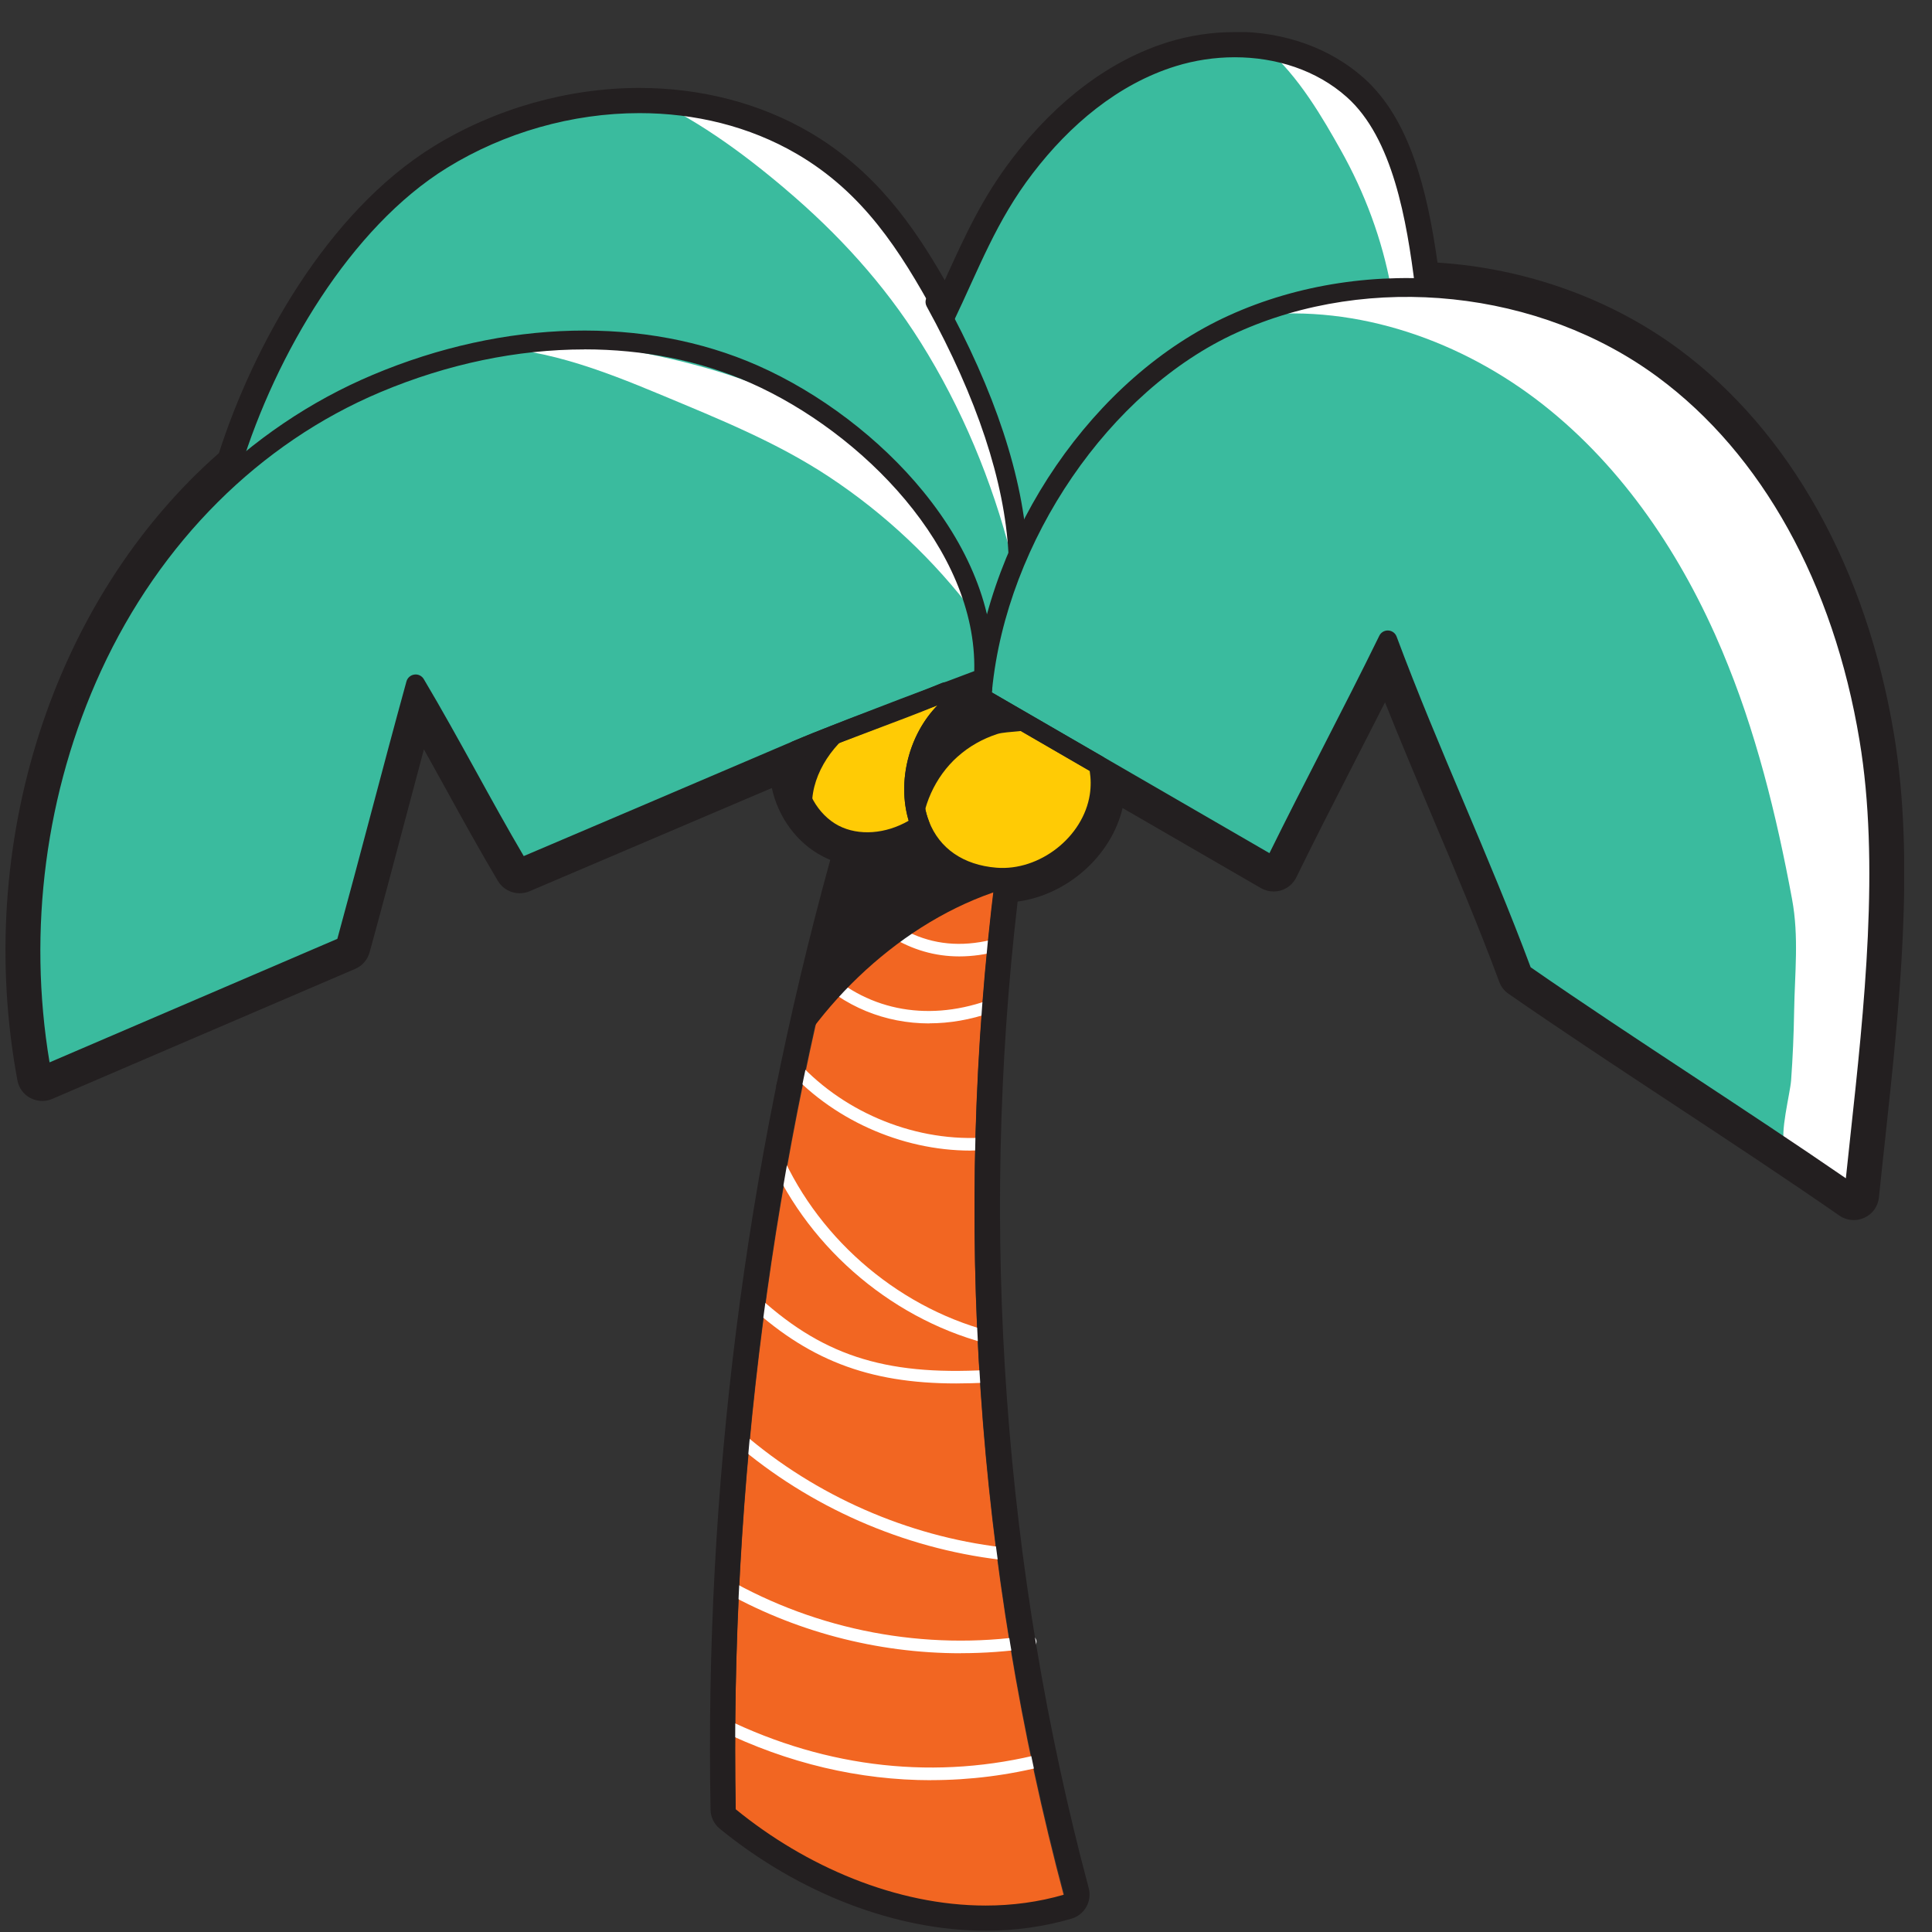
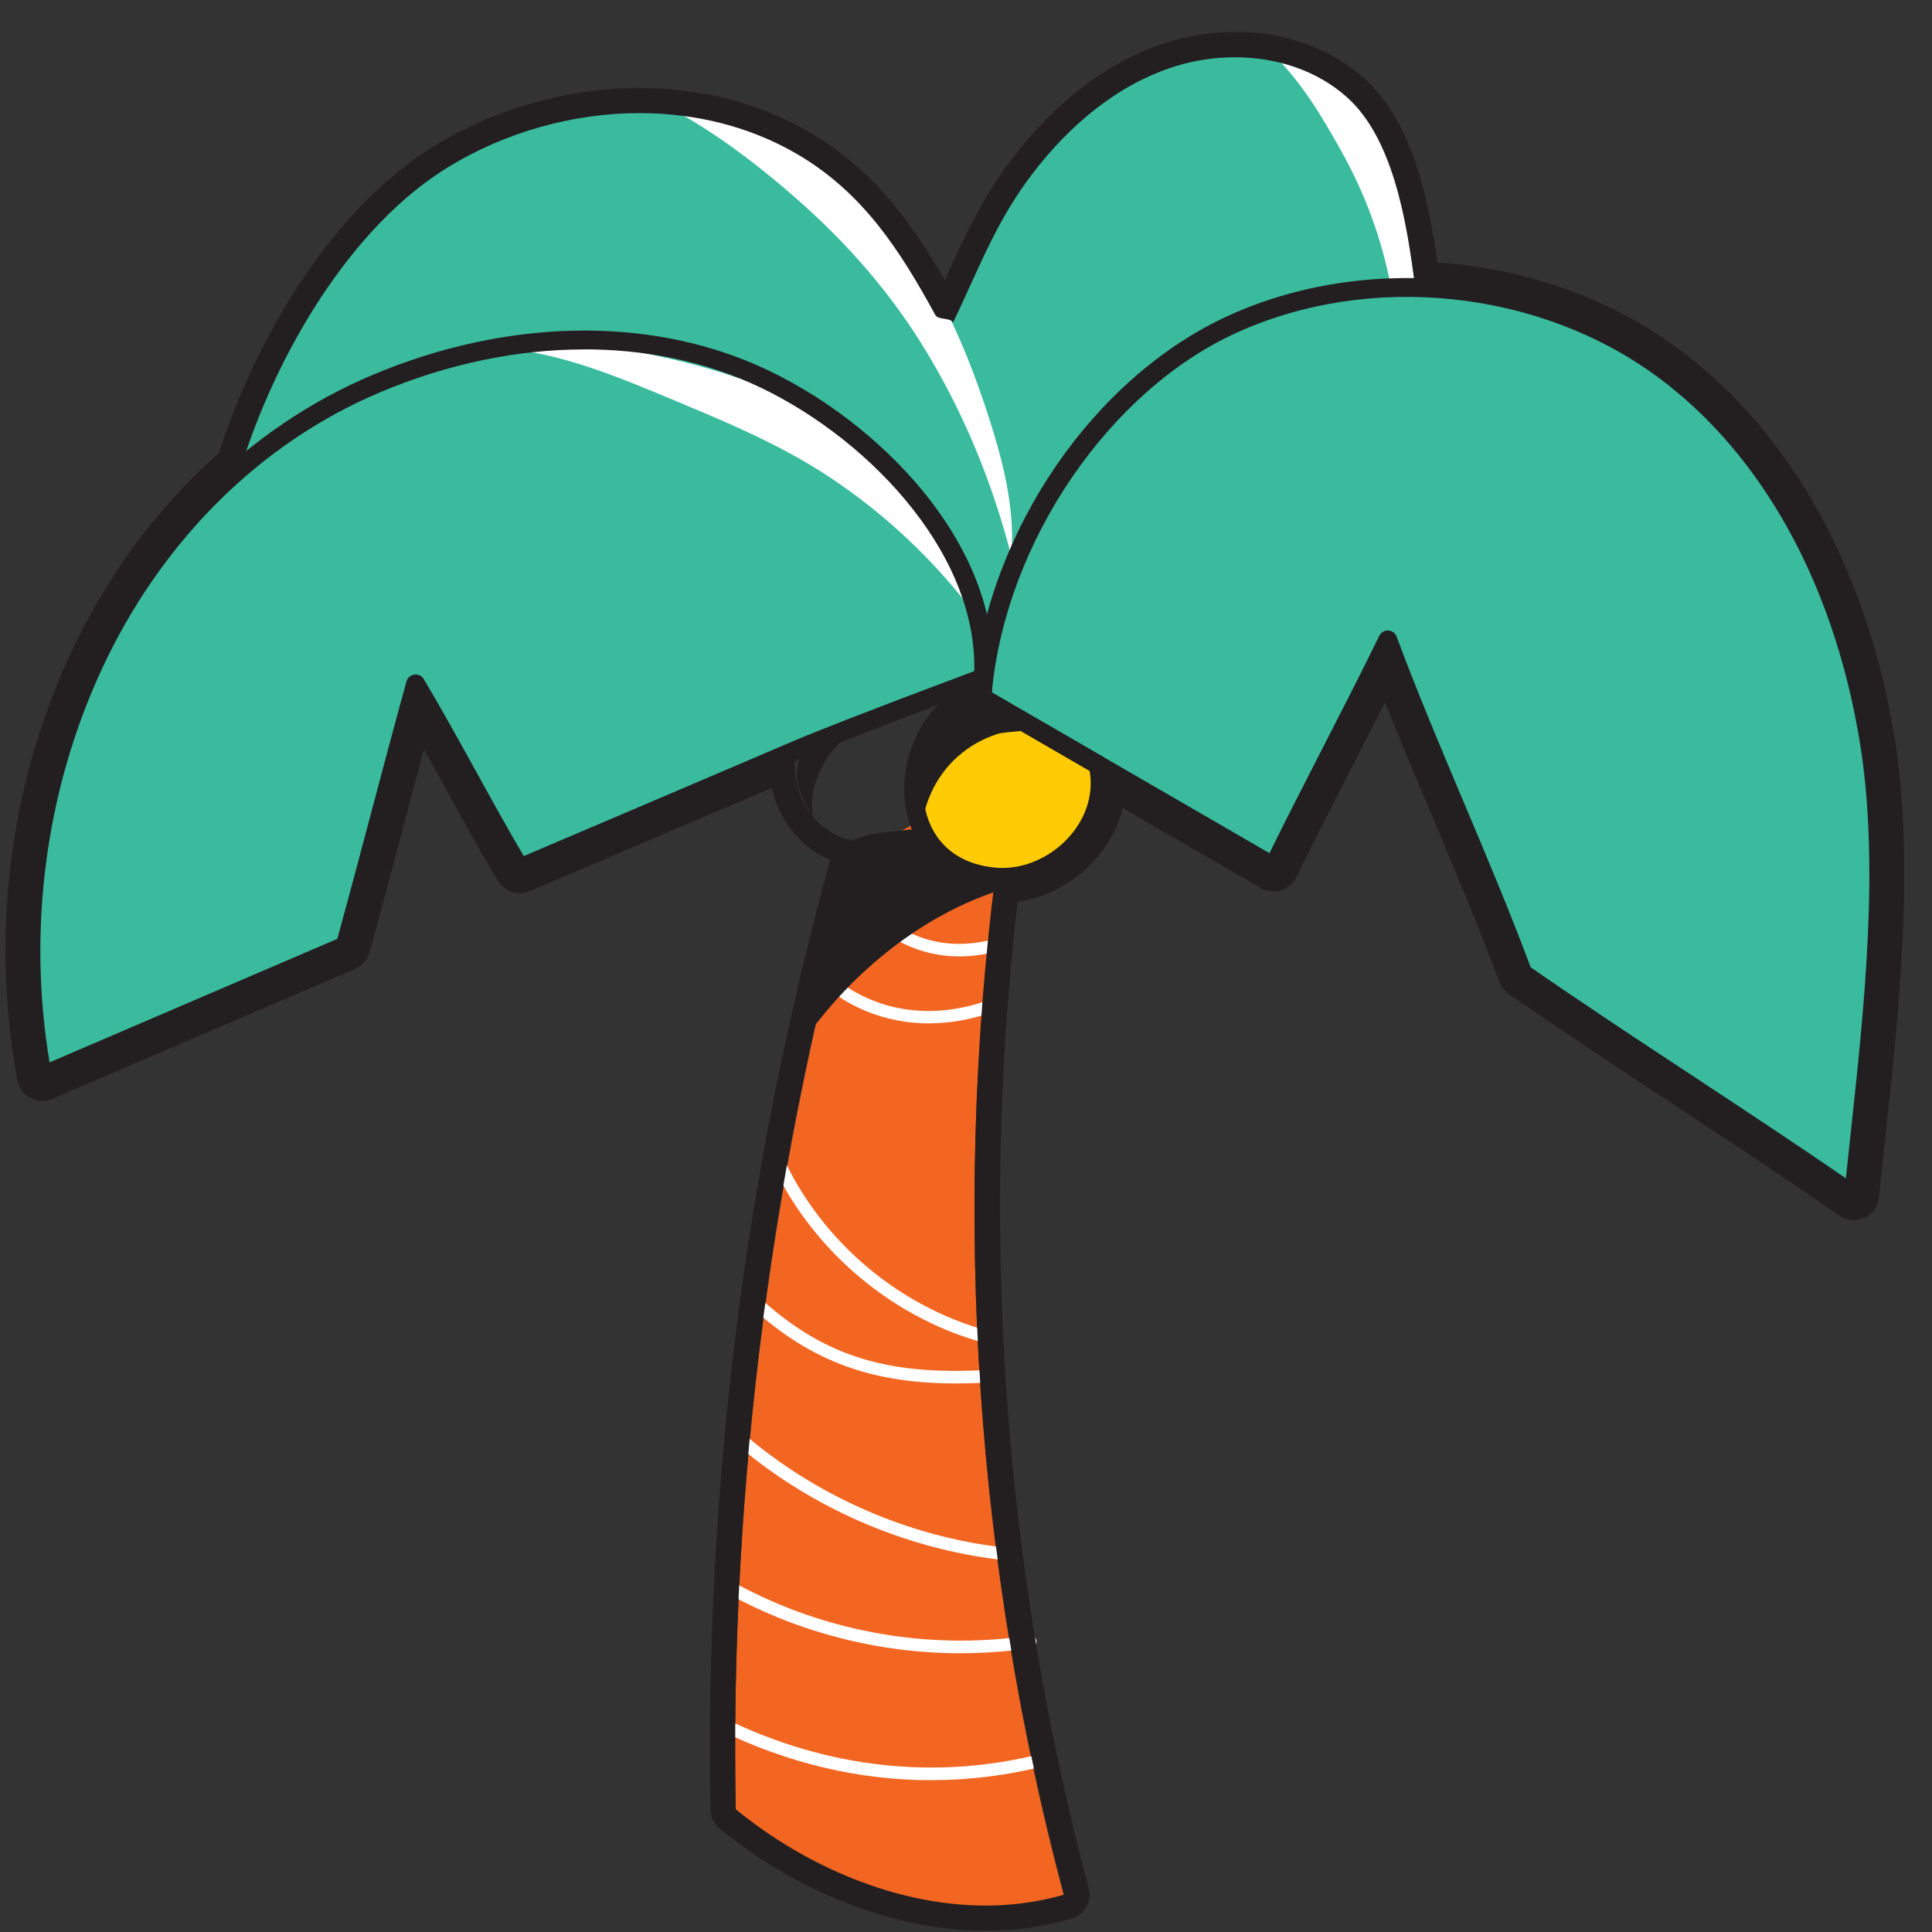
<svg xmlns="http://www.w3.org/2000/svg" width="58" height="58" viewBox="0 0 58 58" fill="none">
  <rect x="0" y="0" width="58" height="58" fill="#333333" stroke="none" />
  <g clip-path="url(#clip0_10364_6822)">
    <path d="M30.36 26.451C32.034 26.451 33.391 25.099 33.391 23.43C33.391 21.761 32.034 20.408 30.36 20.408C28.685 20.408 27.328 21.761 27.328 23.43C27.328 25.099 28.685 26.451 30.36 26.451Z" fill="#FFCB05" />
-     <path d="M26.148 25.422C27.823 25.422 29.18 24.069 29.18 22.401C29.18 20.732 27.823 19.379 26.148 19.379C24.474 19.379 23.117 20.732 23.117 22.401C23.117 24.069 24.474 25.422 26.148 25.422Z" fill="#FFCB05" />
    <path d="M56.106 22.268C55.396 17.992 53.433 13.761 49.943 11.178C47.801 9.593 45.145 8.75 42.48 8.703C42.229 6.696 42.036 3.968 40.653 2.737C39.299 1.529 37.037 1.188 35.3 1.725C33.562 2.262 31.834 3.55 30.732 4.991C29.63 6.428 29.315 8.005 28.533 9.637C28.45 9.485 28.336 9.281 28.253 9.126C27.186 7.177 26.056 5.288 24.07 4.129C20.894 2.276 16.433 2.901 13.303 4.834C10.396 6.626 8.164 10.588 7.12 13.97C2.114 18.257 0.018 25.666 1.266 32.378C4.298 31.077 7.329 29.776 10.36 28.475C11.1 25.788 11.73 23.304 12.472 20.617C13.54 22.409 14.53 24.349 15.598 26.144C18.32 24.987 21.126 23.788 23.905 22.602C23.901 22.617 23.899 22.634 23.897 22.651C24.225 22.513 24.593 22.419 24.887 22.328C25.553 21.995 26.247 21.7 26.841 21.209C27.023 21.059 27.234 21.059 27.403 21.139C27.452 21.097 27.501 21.059 27.549 21.016C27.642 20.929 27.746 20.887 27.847 20.88C28.065 20.687 28.425 20.659 28.598 20.989C28.63 21.05 28.666 21.108 28.702 21.165C28.822 21.065 28.943 20.967 29.068 20.872C29.292 20.702 29.624 20.846 29.757 21.052C29.77 21.073 29.778 21.091 29.787 21.112C30.963 21.645 31.895 22.54 32.997 23.211C32.989 23.156 32.98 23.1 32.968 23.045C34.723 24.06 36.478 25.077 38.233 26.093C39.276 23.952 40.621 21.434 41.664 19.293C42.912 22.651 44.472 25.943 45.72 29.303C48.933 31.533 52.435 33.73 55.648 35.959C56.089 31.65 56.819 26.541 56.108 22.268H56.106Z" fill="#3ABB9E" />
    <path d="M29.869 26.47C29.133 26.158 28.465 25.697 27.917 25.054C27.905 25.039 27.896 25.026 27.886 25.01C27.754 24.901 27.621 24.789 27.488 24.674C27.467 24.695 27.446 24.713 27.42 24.731C26.934 25.063 26.395 25.25 25.836 25.341C25.845 25.341 25.857 25.345 25.866 25.345C23.186 34.775 21.905 44.6 22.087 54.398C24.808 56.62 28.581 57.942 31.95 56.96C29.305 47.058 28.6 36.641 29.867 26.47H29.869Z" fill="#F26622" />
-     <path d="M26.036 25.55C25.64 25.55 25.256 25.465 24.917 25.291C24.084 24.861 23.543 23.91 23.576 22.925C23.579 22.77 23.598 22.613 23.631 22.46C23.65 22.369 23.712 22.294 23.797 22.258C24.554 21.934 25.334 21.643 26.087 21.36C26.812 21.087 27.561 20.807 28.274 20.503C28.383 20.458 28.508 20.482 28.589 20.565C28.616 20.594 28.639 20.616 28.66 20.635C28.749 20.722 28.819 20.79 28.91 20.962C28.976 21.085 28.942 21.238 28.83 21.324C27.876 22.036 27.453 23.53 27.886 24.653C27.933 24.776 27.889 24.914 27.781 24.988C27.244 25.357 26.626 25.548 26.034 25.548L26.036 25.55ZM24.164 22.719C24.154 22.793 24.147 22.868 24.145 22.942C24.122 23.704 24.547 24.46 25.178 24.788C25.785 25.1 26.592 25.037 27.28 24.638C26.927 23.456 27.288 22.05 28.145 21.174C27.531 21.426 26.901 21.662 26.286 21.893C25.586 22.156 24.864 22.426 24.162 22.721L24.164 22.719Z" fill="#231F20" />
    <path d="M30.103 26.628C30.023 26.628 29.944 26.624 29.864 26.618C28.642 26.518 27.751 25.894 27.354 24.86C26.827 23.494 27.326 21.742 28.489 20.874C28.77 20.662 29.084 20.509 29.424 20.418C29.515 20.393 29.612 20.416 29.684 20.477C29.756 20.537 29.792 20.63 29.781 20.724C29.779 20.745 29.777 20.766 29.773 20.787L33.11 22.719C33.18 22.759 33.227 22.827 33.245 22.904C33.318 23.249 33.33 23.596 33.279 23.939C33.047 25.444 31.623 26.628 30.101 26.628H30.103ZM29.232 21.085C29.092 21.15 28.957 21.229 28.832 21.324C27.878 22.037 27.453 23.53 27.887 24.654C28.202 25.472 28.921 25.968 29.912 26.049C31.207 26.155 32.522 25.128 32.717 23.85C32.753 23.615 32.751 23.377 32.713 23.141L29.333 21.182C29.291 21.157 29.257 21.123 29.232 21.084V21.085Z" fill="#231F20" />
    <path d="M27.956 53.443C25.802 53.443 23.649 52.938 21.603 51.936C21.508 51.89 21.47 51.777 21.515 51.682C21.561 51.588 21.675 51.55 21.77 51.595C24.841 53.095 28.147 53.454 31.332 52.632C31.433 52.605 31.537 52.666 31.564 52.768C31.59 52.87 31.529 52.972 31.427 52.998C30.279 53.295 29.116 53.441 27.956 53.441V53.443Z" fill="white" />
    <path d="M28.84 49.632C26.321 49.632 23.817 48.974 21.622 47.713C21.531 47.66 21.501 47.545 21.552 47.454C21.603 47.363 21.721 47.333 21.812 47.384C24.547 48.955 27.774 49.566 30.898 49.101C31.003 49.088 31.1 49.158 31.115 49.26C31.13 49.364 31.058 49.458 30.955 49.475C30.253 49.579 29.548 49.63 28.842 49.63L28.84 49.632Z" fill="white" />
    <path d="M30.058 46.824C30.058 46.824 30.042 46.824 30.035 46.824C27.121 46.48 24.295 45.238 22.073 43.326C21.994 43.258 21.986 43.139 22.054 43.059C22.123 42.98 22.242 42.972 22.322 43.04C24.486 44.903 27.241 46.115 30.08 46.45C30.185 46.463 30.259 46.556 30.247 46.66C30.236 46.756 30.154 46.826 30.059 46.826L30.058 46.824Z" fill="white" />
    <path d="M28.706 41.532C26.046 41.532 24.214 40.808 22.376 39.082C22.3 39.01 22.296 38.891 22.368 38.815C22.44 38.739 22.56 38.736 22.636 38.807C24.624 40.676 26.519 41.301 29.632 41.128C29.734 41.12 29.825 41.201 29.831 41.305C29.837 41.409 29.757 41.498 29.652 41.504C29.324 41.523 29.009 41.532 28.704 41.532H28.706Z" fill="white" />
    <path d="M29.632 40.329C29.615 40.329 29.6 40.327 29.583 40.324C26.652 39.543 24.127 37.315 22.995 34.509C22.955 34.413 23.002 34.303 23.099 34.263C23.196 34.225 23.306 34.271 23.346 34.367C24.434 37.064 26.863 39.206 29.68 39.957C29.78 39.983 29.841 40.087 29.814 40.187C29.791 40.273 29.715 40.327 29.632 40.327V40.329Z" fill="white" />
-     <path d="M29.141 34.542C27.045 34.542 24.932 33.589 23.562 32.01C23.494 31.931 23.501 31.812 23.581 31.744C23.661 31.675 23.78 31.683 23.849 31.762C25.212 33.334 27.354 34.255 29.435 34.156C29.541 34.147 29.629 34.232 29.632 34.336C29.636 34.44 29.556 34.529 29.452 34.533C29.348 34.538 29.244 34.54 29.139 34.54L29.141 34.542Z" fill="white" />
    <path d="M27.898 30.724C26.574 30.724 25.331 30.223 24.379 29.265C24.305 29.191 24.307 29.07 24.379 28.996C24.453 28.922 24.574 28.924 24.648 28.996C25.953 30.31 27.771 30.69 29.636 30.04C29.734 30.006 29.842 30.057 29.876 30.155C29.91 30.253 29.859 30.361 29.761 30.395C29.137 30.613 28.509 30.721 27.898 30.721V30.724Z" fill="white" />
    <path d="M28.797 28.712C27.344 28.712 26.064 27.923 24.91 26.323C24.85 26.238 24.869 26.121 24.954 26.059C25.04 25.998 25.157 26.017 25.22 26.102C26.602 28.018 28.097 28.676 29.922 28.173C30.023 28.146 30.127 28.203 30.156 28.305C30.184 28.405 30.123 28.509 30.023 28.538C29.602 28.655 29.194 28.712 28.799 28.712H28.797Z" fill="white" />
    <path d="M27.341 24.895C28.31 25.581 28.483 26.031 30.344 26.628C27.362 27.457 24.674 29.905 23.281 32.66C23.736 31.059 24.194 29.457 24.649 27.856C24.843 27.179 24.937 26.063 25.322 25.485C25.666 24.968 26.705 25.006 27.341 24.896V24.895Z" fill="#231F20" />
    <path d="M25.576 21.959C24.798 22.568 24.236 23.551 24.409 24.521C24.24 24.245 24.067 23.965 23.976 23.655C23.885 23.345 23.883 22.995 24.043 22.713C24.236 22.371 24.623 22.193 24.985 22.036C25.744 21.709 26.501 21.327 27.287 21.064C26.681 21.29 26.088 21.558 25.576 21.957V21.959Z" fill="#231F20" />
    <path d="M28.751 22.712C28.068 23.322 27.659 24.23 27.655 25.145C27.518 24.285 27.421 23.389 27.666 22.553C27.911 21.717 28.575 20.948 29.442 20.825C29.553 20.809 30.109 21.294 30.246 21.369C30.538 21.534 30.855 21.645 31.153 21.793C30.986 21.986 30.227 21.942 29.941 22.035C29.504 22.177 29.095 22.405 28.753 22.712H28.751Z" fill="#231F20" />
-     <path d="M56.711 24.53C56.58 20.741 55.607 16.879 53.3 13.867C50.995 10.857 47.362 8.919 43.586 8.588C41.609 8.414 39.524 8.66 37.699 9.469C40.769 9.131 43.897 10.239 46.321 12.145C48.745 14.051 50.506 16.702 51.701 19.54C52.706 21.928 53.328 24.454 53.799 26.994C54.009 28.128 53.88 29.208 53.861 30.361C53.85 31.053 53.82 31.745 53.77 32.435C53.746 32.8 53.412 34.088 53.588 34.374C54.023 35.069 54.8 35.465 55.54 35.824C56.189 32.088 56.842 28.321 56.711 24.532V24.53Z" fill="white" />
    <path d="M40.934 3.134C40.304 2.466 39.513 1.958 38.654 1.64C38.548 1.6 38.294 1.519 37.988 1.439C38.975 2.247 39.751 3.62 40.242 4.491C40.974 5.79 41.492 7.188 41.759 8.632C42.084 8.661 42.401 8.676 42.687 8.636C43.011 6.817 42.205 4.478 40.936 3.134H40.934Z" fill="white" />
    <path d="M23.577 5.676C25.154 7.011 26.533 8.518 27.633 10.269C28.875 12.247 29.78 14.431 30.361 16.696C30.378 16.463 30.387 16.229 30.382 15.996C30.355 14.833 30.057 13.693 29.703 12.585C28.883 10.017 27.713 7.493 25.804 5.585C24.211 3.993 21.565 2.488 19.195 2.809C20.804 3.494 22.255 4.555 23.579 5.676H23.577Z" fill="white" />
    <path d="M14.113 10.431C16.107 10.346 18.036 11.099 19.85 11.855C21.582 12.579 23.312 13.273 24.884 14.311C26.586 15.436 28.048 16.824 29.249 18.415C29.008 17.123 28.403 15.886 27.563 14.867C26.288 13.32 24.518 12.233 22.64 11.522C20.762 10.811 18.77 10.456 16.78 10.18L18.034 10.006L14.115 10.429L14.113 10.431Z" fill="white" />
    <path d="M1.27 32.579C1.225 32.579 1.177 32.568 1.135 32.545C1.059 32.505 1.004 32.432 0.989 32.347C0.208 28.151 0.75 23.732 2.514 19.901C4.355 15.906 7.437 12.833 11.193 11.252C15.154 9.584 19.363 9.482 22.744 10.972C24.614 11.797 26.424 13.173 27.71 14.748C29.188 16.556 29.912 18.498 29.806 20.362C29.8 20.472 29.73 20.569 29.63 20.61C29.624 20.612 29.563 20.635 29.457 20.674C26.046 21.953 24.618 22.524 24.02 22.779L22.355 23.49C20.124 24.443 17.893 25.396 15.712 26.322C15.581 26.377 15.427 26.328 15.355 26.207C14.82 25.309 14.296 24.36 13.792 23.443C13.393 22.72 12.986 21.979 12.57 21.261C12.259 22.401 11.963 23.518 11.675 24.605C11.343 25.855 11.002 27.147 10.637 28.468C10.614 28.552 10.556 28.62 10.476 28.654L1.382 32.557C1.346 32.572 1.308 32.579 1.27 32.579ZM17.544 10.49C15.541 10.49 13.447 10.919 11.417 11.774C7.794 13.3 4.815 16.271 3.034 20.137C1.367 23.756 0.822 27.916 1.488 31.893L10.127 28.185C10.476 26.912 10.806 25.666 11.127 24.458C11.47 23.165 11.825 21.826 12.202 20.457C12.233 20.347 12.326 20.266 12.439 20.251C12.553 20.234 12.663 20.289 12.722 20.387C13.259 21.289 13.786 22.244 14.295 23.165C14.758 24.006 15.236 24.872 15.723 25.7C17.831 24.804 19.984 23.885 22.135 22.966L23.8 22.255C24.402 21.998 25.836 21.425 29.248 20.147C29.336 16.49 25.878 12.973 22.516 11.489C21 10.821 19.308 10.488 17.544 10.488V10.49Z" fill="#231F20" />
-     <path d="M30.56 16.886C30.41 16.886 30.285 16.769 30.275 16.618C30.159 14.453 29.334 11.957 27.82 9.2C27.744 9.062 27.796 8.89 27.932 8.814C28.071 8.739 28.243 8.79 28.319 8.926C29.875 11.757 30.723 14.334 30.844 16.586C30.852 16.743 30.732 16.875 30.575 16.885C30.569 16.885 30.565 16.885 30.56 16.885V16.886Z" fill="#231F20" />
    <path d="M37.068 1.719C38.299 1.719 39.52 2.101 40.431 2.914C41.814 4.145 42.231 6.614 42.482 8.621C45.147 8.668 47.803 9.511 49.944 11.096C53.435 13.679 55.398 17.91 56.108 22.186C56.819 26.459 56.089 31.568 55.648 35.877C52.435 33.648 48.933 31.451 45.72 29.221C44.472 25.861 42.912 22.569 41.664 19.211C40.621 21.352 39.276 23.87 38.233 26.011C36.478 24.995 34.723 23.978 32.968 22.963C33.035 23.269 33.046 23.583 32.999 23.895C32.79 25.256 31.474 26.344 30.098 26.344C30.028 26.344 29.958 26.34 29.888 26.334C29.884 26.334 29.878 26.334 29.874 26.332C28.596 36.52 29.3 46.956 31.95 56.877C31.178 57.102 30.385 57.206 29.588 57.206C26.908 57.206 24.183 56.028 22.087 54.315C21.905 44.517 23.186 34.692 25.866 25.262C25.582 25.243 25.303 25.171 25.047 25.039C24.29 24.649 23.833 23.782 23.859 22.934C23.863 22.794 23.878 22.656 23.907 22.52C21.128 23.706 18.322 24.905 15.6 26.062C14.532 24.267 13.542 22.327 12.474 20.535C11.732 23.222 11.102 25.706 10.362 28.393C7.331 29.694 4.3 30.995 1.268 32.296C0.02 25.584 2.228 18.319 7.234 14.032C8.277 10.649 10.516 6.83 13.422 5.037C15.141 3.977 17.182 3.396 19.198 3.396C20.852 3.396 22.491 3.786 23.922 4.621C25.908 5.78 27.014 7.509 28.08 9.458C28.163 9.611 28.529 9.53 28.613 9.681C29.395 8.05 29.903 6.639 31.005 5.202C32.107 3.761 33.56 2.523 35.298 1.986C35.867 1.81 36.468 1.719 37.068 1.719ZM37.068 0.963C36.389 0.963 35.719 1.063 35.072 1.263C33.35 1.795 31.735 2.999 30.4 4.744C29.497 5.92 28.975 7.068 28.421 8.284C28.402 8.327 28.381 8.371 28.363 8.414C27.41 6.752 26.253 5.109 24.303 3.969C22.812 3.099 21.048 2.64 19.196 2.64C17.047 2.64 14.854 3.264 13.02 4.394C9.803 6.378 7.596 10.411 6.572 13.603C1.579 17.994 -0.794 25.358 0.523 32.434C0.564 32.661 0.709 32.856 0.912 32.964C1.023 33.022 1.147 33.052 1.268 33.052C1.371 33.052 1.473 33.032 1.568 32.99L5.055 31.492L10.662 29.087C10.874 28.997 11.032 28.815 11.095 28.592C11.459 27.268 11.802 25.973 12.134 24.721C12.328 23.993 12.525 23.25 12.726 22.496C12.946 22.889 13.162 23.282 13.377 23.67C13.883 24.591 14.409 25.542 14.947 26.446C15.088 26.682 15.34 26.816 15.6 26.816C15.7 26.816 15.801 26.797 15.898 26.756C17.958 25.88 20.065 24.98 22.173 24.082L23.171 23.657C23.36 24.532 23.924 25.309 24.7 25.71C24.773 25.748 24.848 25.782 24.925 25.814C22.361 35.111 21.152 44.7 21.331 54.328C21.334 54.55 21.437 54.76 21.608 54.899C23.99 56.845 26.9 57.961 29.59 57.961C30.48 57.961 31.346 57.84 32.164 57.601C32.559 57.486 32.79 57.078 32.684 56.681C30.134 47.136 29.398 36.912 30.55 27.066C32.037 26.866 33.359 25.701 33.701 24.258C34.207 24.551 34.714 24.844 35.22 25.137C36.098 25.646 36.975 26.154 37.853 26.661C37.971 26.729 38.102 26.763 38.234 26.763C38.308 26.763 38.384 26.752 38.456 26.731C38.657 26.671 38.824 26.527 38.917 26.338C39.435 25.275 40.04 24.093 40.626 22.951C40.943 22.333 41.266 21.703 41.579 21.085C42.038 22.237 42.522 23.381 42.992 24.498C43.681 26.128 44.392 27.813 45.01 29.479C45.063 29.624 45.162 29.749 45.289 29.836C46.904 30.955 48.614 32.082 50.269 33.173C51.915 34.259 53.619 35.382 55.218 36.492C55.347 36.581 55.499 36.628 55.652 36.628C55.76 36.628 55.868 36.605 55.969 36.558C56.214 36.447 56.381 36.214 56.407 35.947C56.464 35.384 56.527 34.809 56.591 34.221C57.014 30.307 57.496 25.871 56.861 22.055C56.032 17.061 53.738 12.951 50.401 10.481C48.353 8.965 45.801 8.053 43.155 7.883C42.844 5.688 42.319 3.568 40.941 2.341C39.938 1.447 38.564 0.953 37.073 0.953L37.068 0.963Z" fill="#231F20" />
    <path d="M55.647 36.161C55.59 36.161 55.533 36.144 55.484 36.11C53.879 34.996 52.174 33.873 50.523 32.786C48.871 31.697 47.164 30.572 45.555 29.456C45.508 29.422 45.472 29.377 45.451 29.322C44.829 27.645 44.115 25.956 43.425 24.321C42.818 22.884 42.194 21.405 41.629 19.926C41.177 20.836 40.682 21.802 40.2 22.742C39.614 23.886 39.007 25.07 38.487 26.136C38.453 26.208 38.391 26.261 38.315 26.283C38.239 26.306 38.157 26.297 38.089 26.257L29.332 21.186C29.239 21.131 29.184 21.029 29.192 20.921C29.198 20.834 29.205 20.747 29.217 20.66C29.681 15.918 32.836 11.317 36.886 9.474C41.088 7.562 46.403 8.122 50.116 10.869C53.354 13.265 55.581 17.268 56.389 22.141C57.013 25.892 56.537 30.296 56.116 34.18C56.051 34.766 55.989 35.344 55.932 35.908C55.922 36.008 55.86 36.095 55.767 36.137C55.729 36.154 55.689 36.163 55.647 36.163V36.161ZM45.954 29.04C47.536 30.137 49.215 31.243 50.838 32.313C52.356 33.314 53.921 34.346 55.414 35.373C55.458 34.961 55.503 34.543 55.548 34.119C55.966 30.271 56.438 25.909 55.825 22.233C55.042 17.506 52.893 13.632 49.774 11.325C46.225 8.698 41.139 8.161 37.121 9.99C33.309 11.724 30.222 16.237 29.782 20.719C29.78 20.741 29.776 20.764 29.774 20.785L38.11 25.612C38.601 24.614 39.155 23.532 39.694 22.481C40.28 21.337 40.887 20.153 41.407 19.087C41.456 18.985 41.562 18.922 41.676 18.928C41.79 18.934 41.889 19.006 41.928 19.113C42.549 20.785 43.262 22.47 43.949 24.099C44.63 25.712 45.333 27.378 45.952 29.04H45.954Z" fill="#231F20" />
  </g>
  <defs>
    <clipPath id="clip0_10364_6822">
      <rect width="57" height="57" fill="white" transform="translate(0.164 0.963)" />
    </clipPath>
  </defs>
</svg>